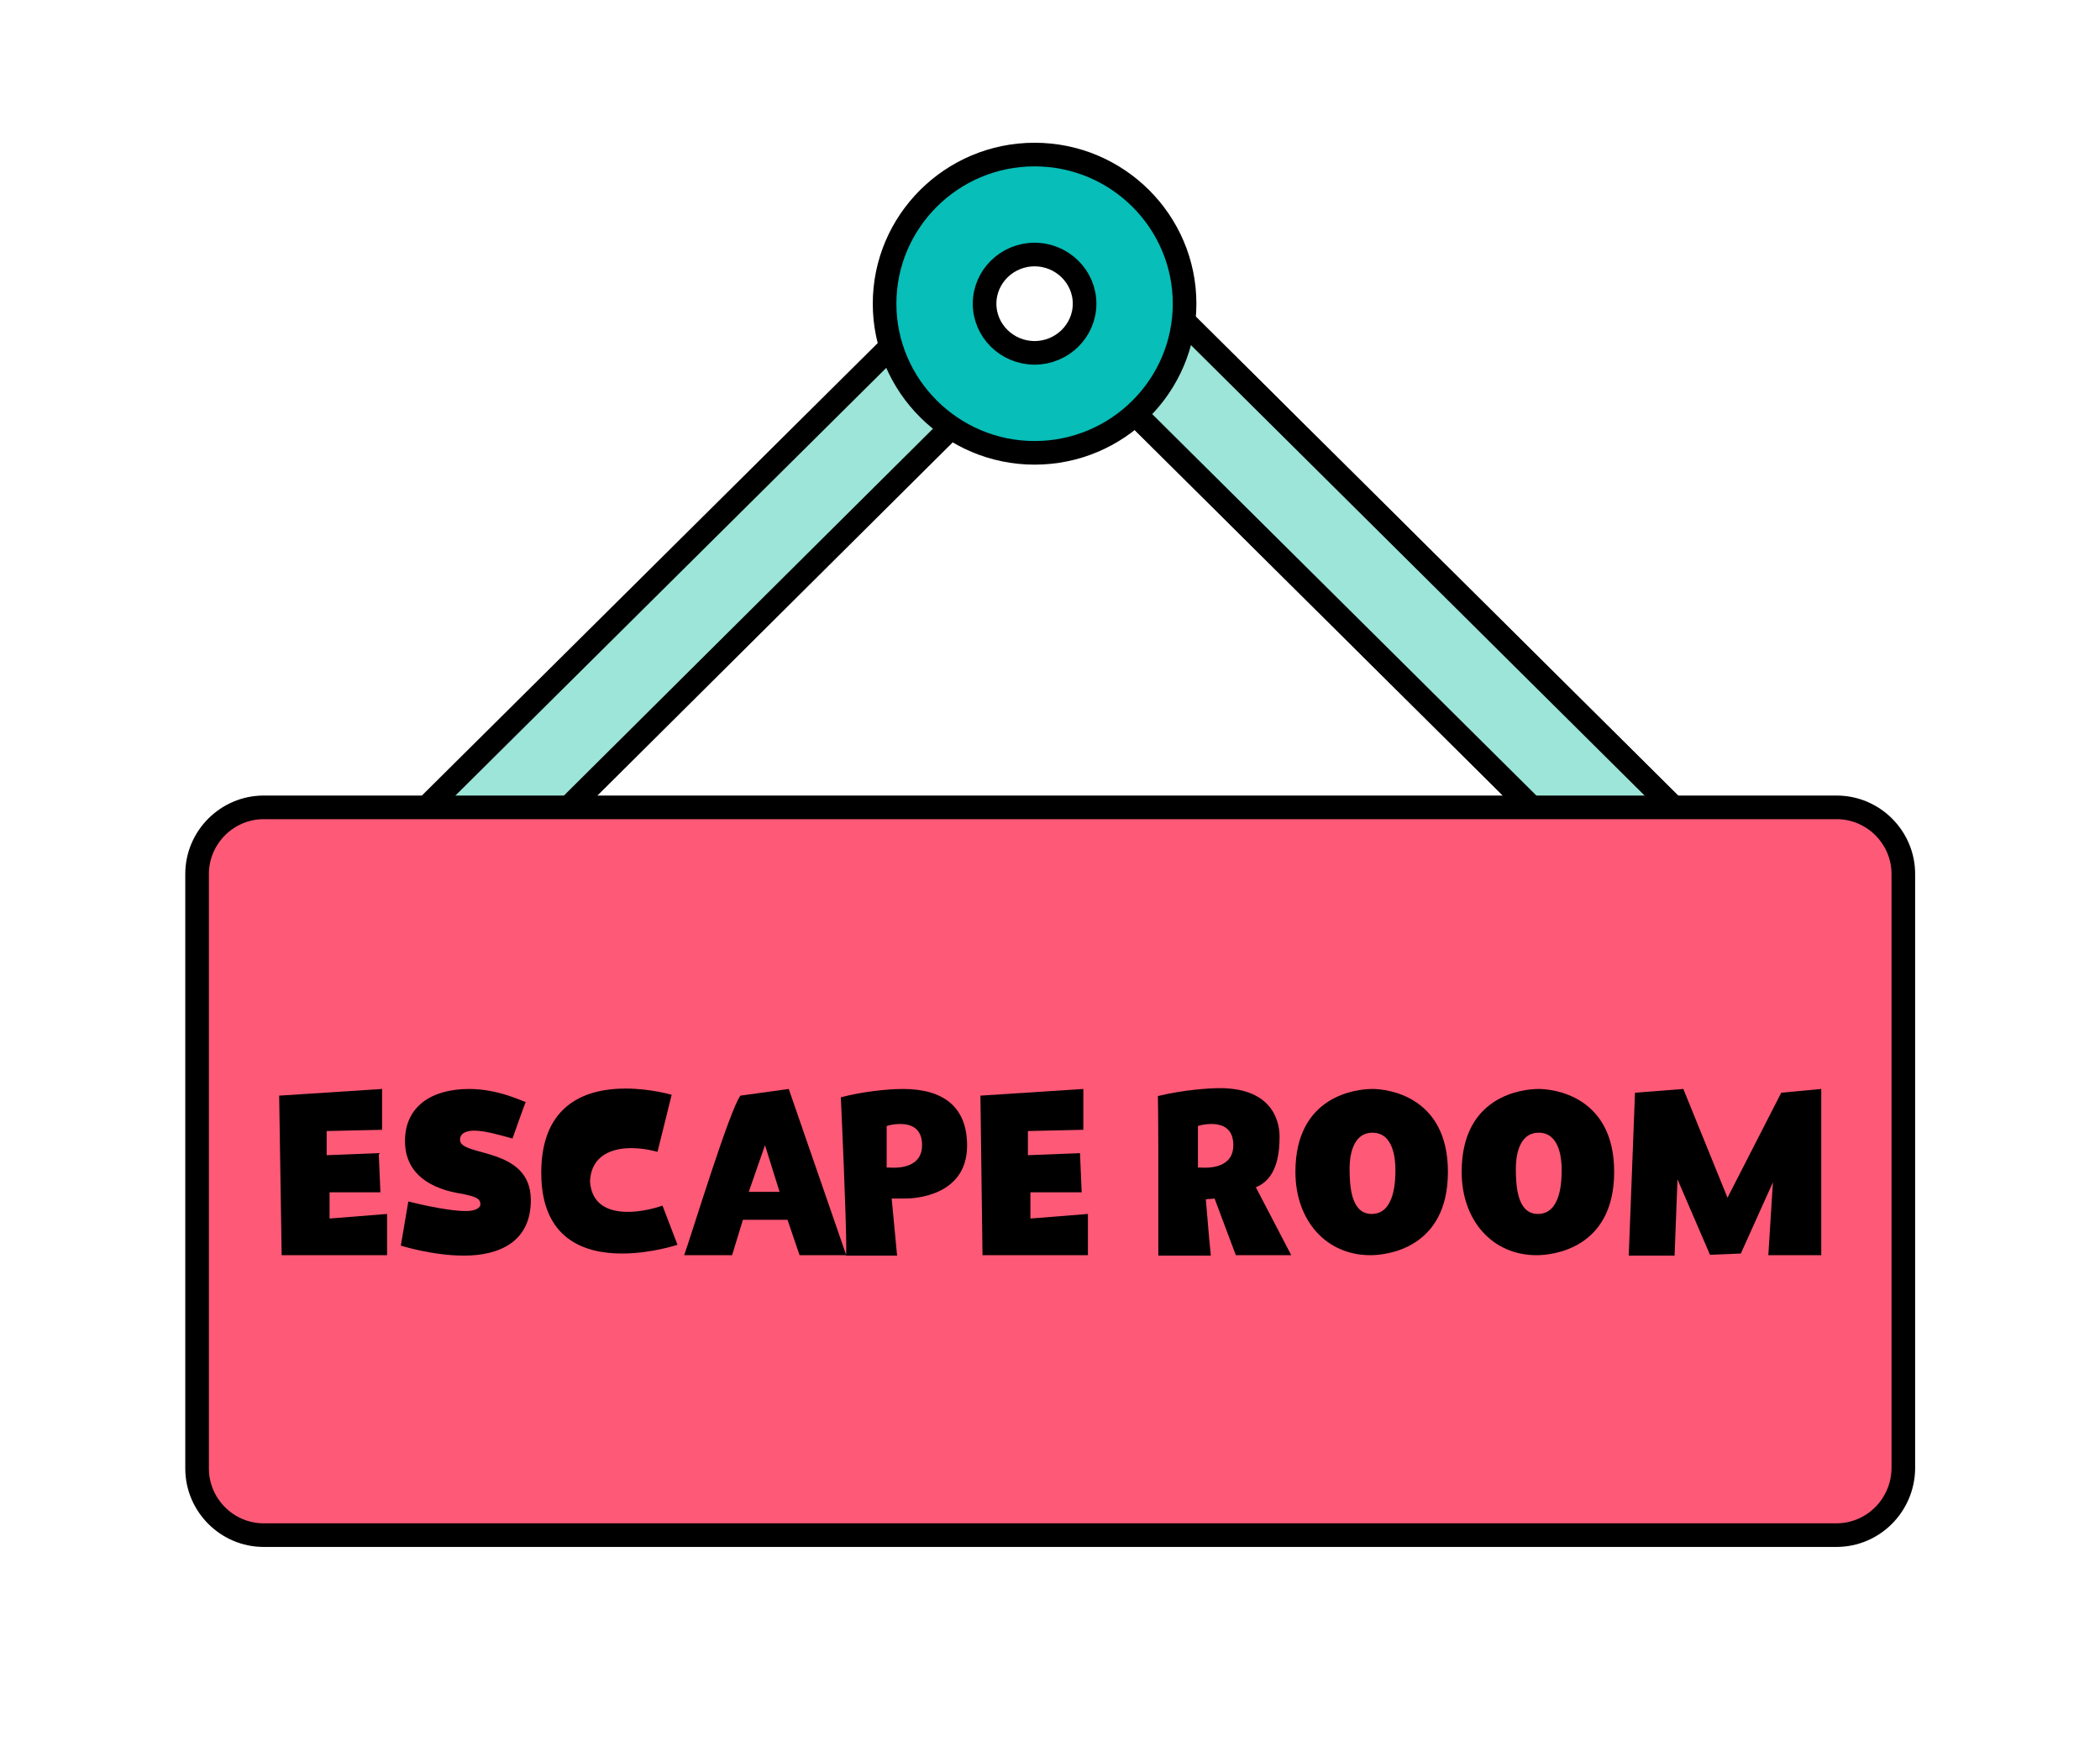
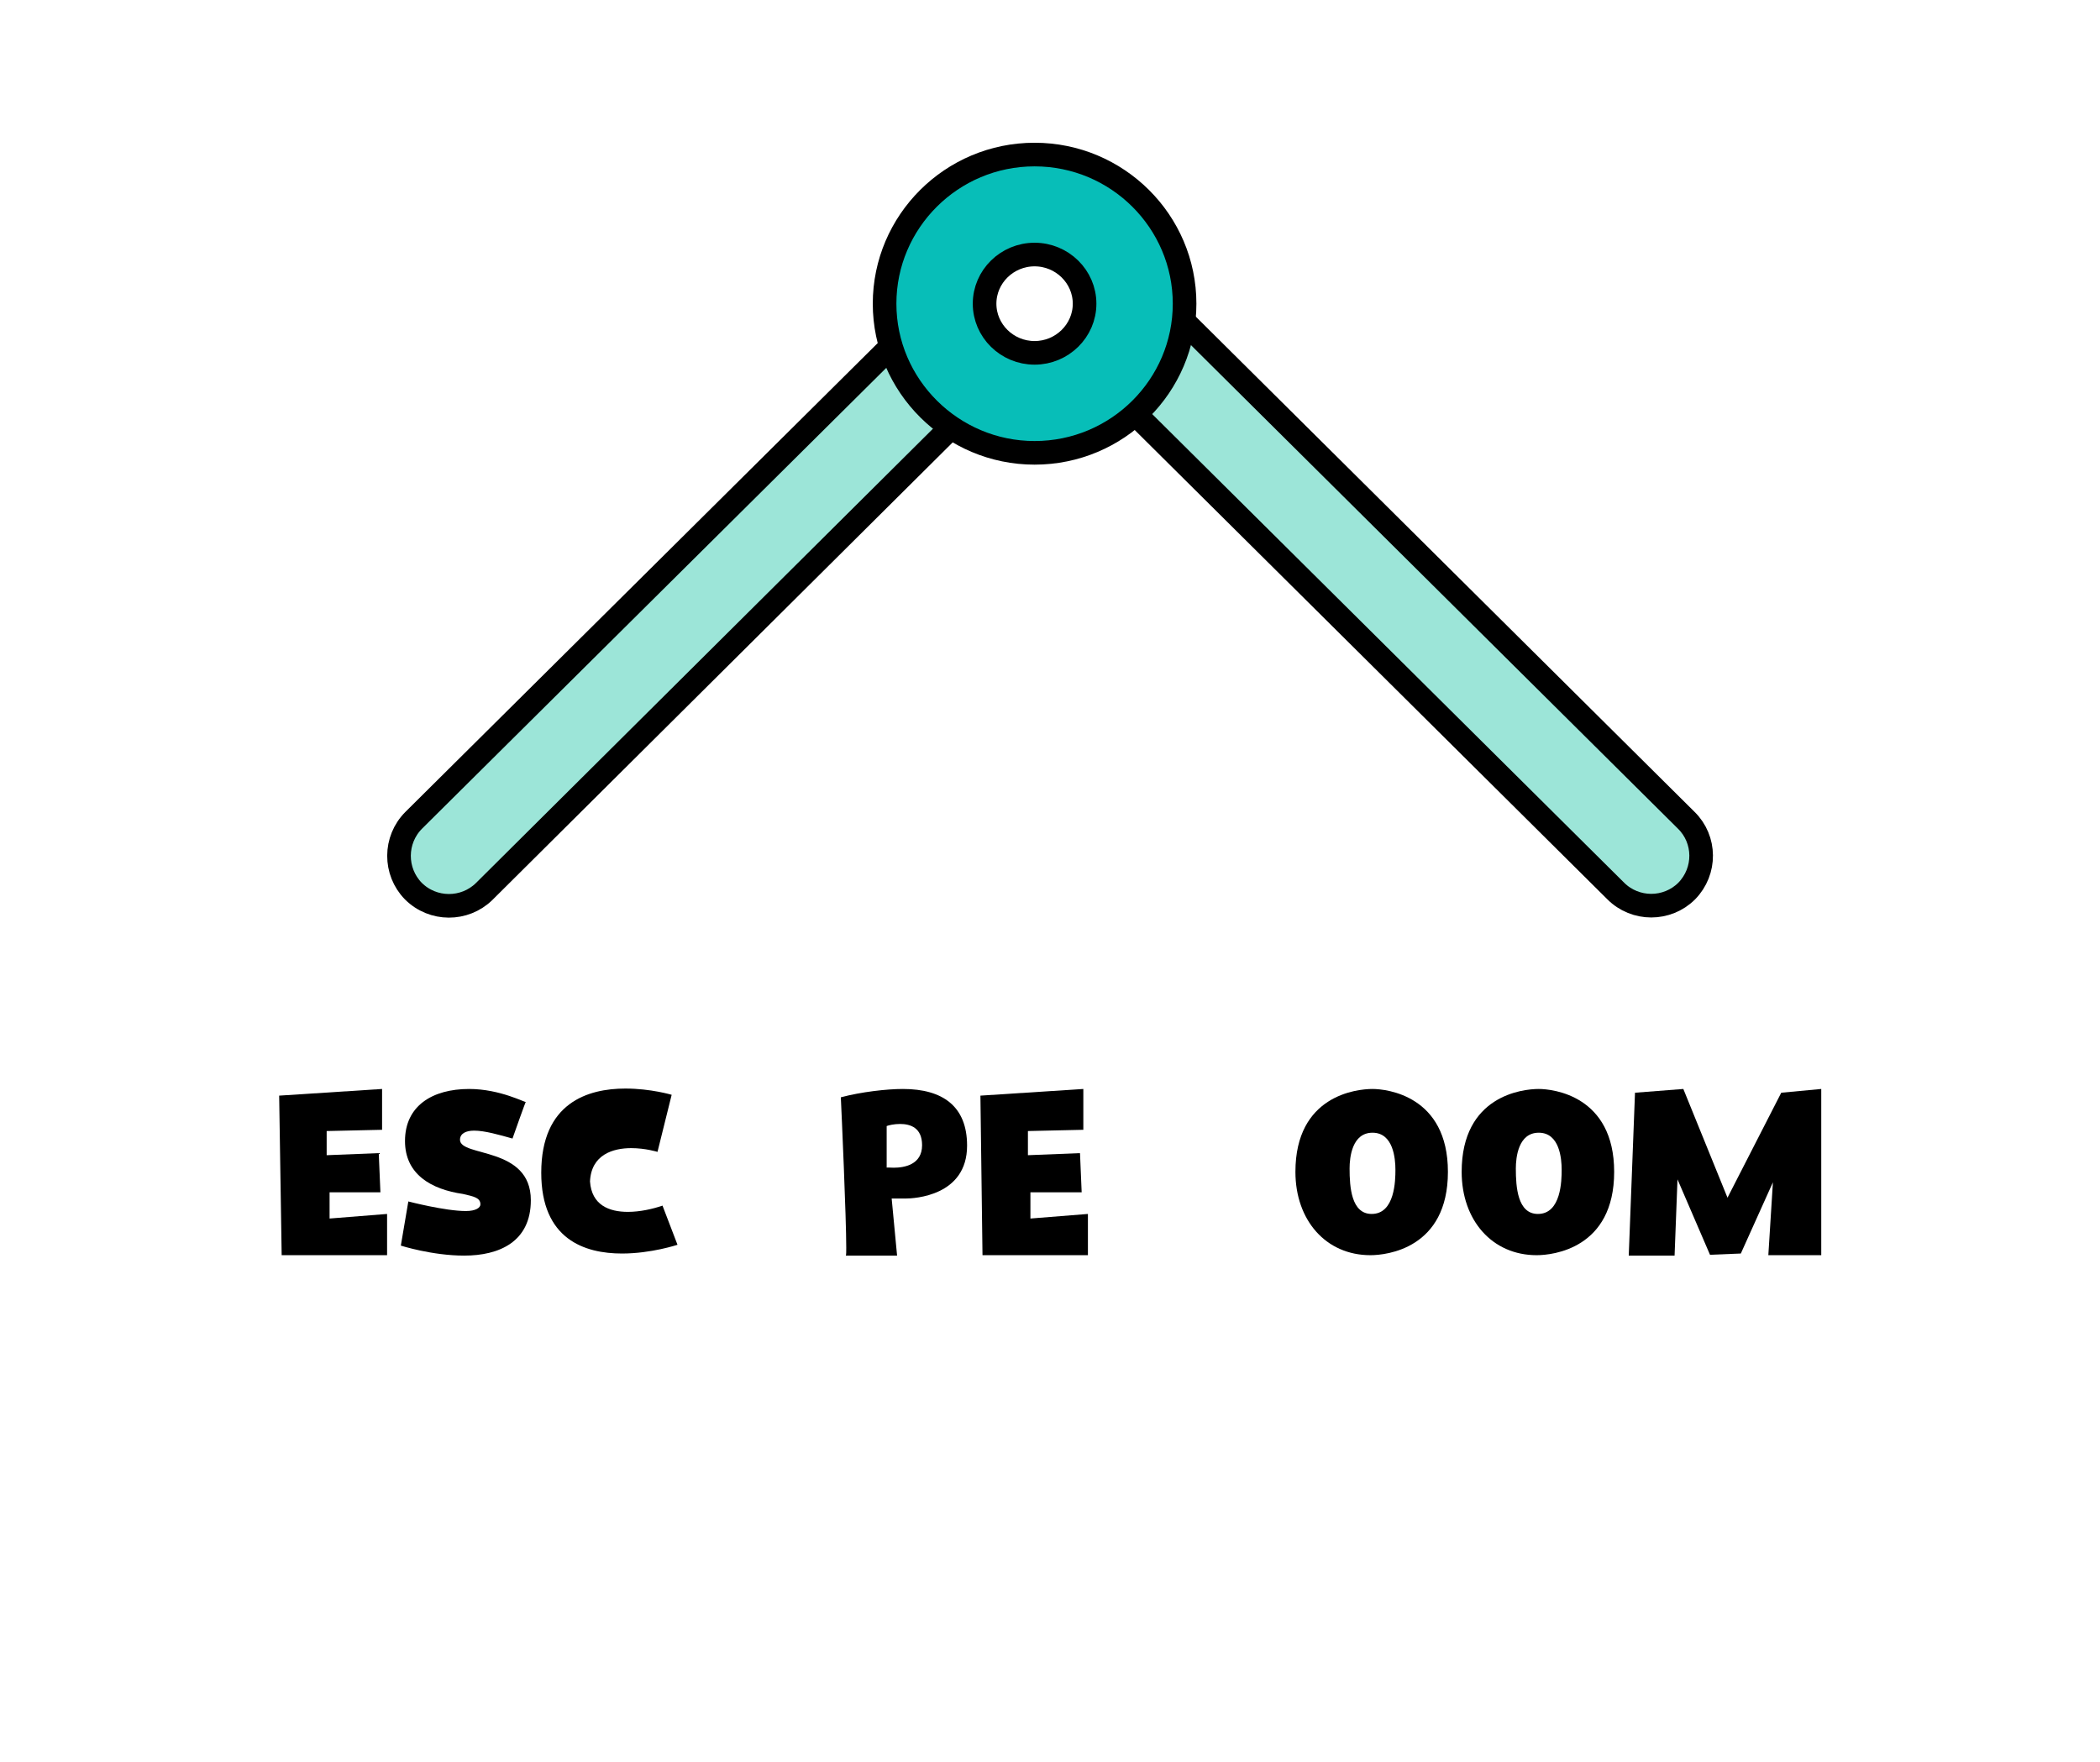
<svg xmlns="http://www.w3.org/2000/svg" version="1.1" id="Capa_1" x="0px" y="0px" viewBox="0 0 504 423" style="enable-background:new 0 0 504 423;" xml:space="preserve">
  <style type="text/css">
	.st0{fill:#9CE5D8;stroke:#000000;stroke-width:5.669;stroke-miterlimit:10;}
	.st1{fill:#FE5976;stroke:#000000;stroke-width:5.669;stroke-miterlimit:10;}
	.st2{fill:#07BEB8;stroke:#000000;stroke-width:5.669;stroke-miterlimit:10;}
</style>
  <path class="st0" d="M224.2,72.9l-124.9,124c-4.7,4.7-4.7,12.3-0.1,17c4.7,4.7,12.3,4.7,17,0.1L239,91.9  C232.2,87.8,226.6,80.5,224.2,72.9z" />
  <path class="st0" d="M404.7,196.9L274.1,67.2c-4.8,6.4-10.3,12.2-16.5,17.4l130.2,129.3c2.3,2.3,5.4,3.5,8.5,3.5  c3.1,0,6.2-1.2,8.5-3.5C409.5,209.1,409.4,201.5,404.7,196.9z" />
-   <path class="st0" d="M404.7,196.9L404.7,196.9L274.1,67.2c-4.8,6.4-10.3,12.2-16.5,17.4l130.2,129.3c2.3,2.3,5.4,3.5,8.5,3.5  c3.1,0,6.2-1.2,8.5-3.5C409.5,209.1,409.4,201.5,404.7,196.9z" />
-   <path class="st1" d="M440.7,368.5H63.3c-8.8,0-16-7.2-16-16V209.8c0-8.8,7.2-16,16-16h377.5c8.8,0,16,7.2,16,16v142.7  C456.7,361.3,449.6,368.5,440.7,368.5z" />
  <path class="st2" d="M248.3,108.7c-19.8,0-36-16.1-36-35.8s16.1-35.8,36-35.8s36,16.1,36,35.8S268.2,108.7,248.3,108.7z M248.3,61.1  c-6.6,0-12,5.3-12,11.8c0,6.5,5.4,11.8,12,11.8s12-5.3,12-11.8C260.3,66.4,254.9,61.1,248.3,61.1z" />
  <g>
    <path d="M67,263l24.7-1.6v9.8l-13.3,0.3v5.8l12.5-0.5l0.4,9.4H79.1v6.3l13.8-1.1v9.9H67.6L67,263z" />
    <path d="M98,288.4c0,0,8.8,2.3,13.8,2.3c2.4,0,3.5-0.8,3.5-1.6c0-1.6-1.6-1.9-4.2-2.5c-7.6-1.1-13.9-4.7-13.9-12.7   c0-8.4,6.5-12.5,15.4-12.5c7.5,0,13.6,3.4,13.6,3.1c0-0.3-3.2,8.8-3.2,8.8c-3.2-0.9-6.7-1.9-9.2-1.9c-2,0-3.4,0.7-3.4,2.2   c0,4.2,17,1.5,17,14.5c0,10-7.6,13.3-16,13.3c-7.7,0-15.2-2.4-15.2-2.4L98,288.4z" />
    <path d="M150.7,290.9c2.9,0,6-0.7,8.3-1.5l3.6,9.4c0,0-6.3,2.1-13.3,2.1c-9,0-19.4-3.4-19.4-19.4c0-16.8,11.2-20.2,20.2-20.2   c6.1,0,11.1,1.5,11.1,1.5l-3.4,13.7c0,0-2.9-0.9-6.3-0.9c-4.3,0-9.6,1.5-9.9,8C142,289.3,146.2,290.9,150.7,290.9z" />
-     <path d="M203.1,301.3h-11.2l-2.9-8.5h-10.7l-2.6,8.5h-11.5c1.6-4.4,10.9-34.9,13.5-38.3l11.6-1.6L203.1,301.3z M187.1,286.1   l-3.5-11.2l-3.9,11.2H187.1z" />
    <path d="M216.7,261.4c9.6,0,15.4,4.2,15.4,13.6c0,12.1-12.7,12.7-14.8,12.7H214l1.3,13.7h-12.3c0.1-0.2,0.1-0.9,0.1-1.9   c0-7.2-1.1-31.9-1.3-36.1C206.7,262.1,212.8,261.4,216.7,261.4z M214.5,280.3c2.5,0,6.8-0.7,6.8-5.4c0-4.2-2.8-5.1-5.3-5.1   c-1.4,0-2.7,0.3-3.2,0.5v10C212.8,280.2,213.5,280.3,214.5,280.3z" />
    <path d="M235.3,263l24.7-1.6v9.8l-13.3,0.3v5.8l12.5-0.5l0.4,9.4h-12.3v6.3l13.8-1.1v9.9h-25.3L235.3,263z" />
-     <path d="M309.9,301.3h-13.3l-5.1-13.6l-1,0.1c-0.3,0-0.7,0-1.1,0.1c0.7,8.7,1,11.5,1.2,13.5H278v-25.6c0-6.7-0.1-12.7-0.1-12.7   c6.1-1.5,12.5-1.9,14.8-1.9c13.5,0,14.4,9,14.4,11.7c0,4.6-0.9,10.2-5.7,12.1L309.9,301.3z M289.2,280.3c2.5,0,6.8-0.7,6.8-5.4   c0-4.2-2.8-5.1-5.3-5.1c-1.4,0-2.7,0.3-3.2,0.5v10C287.4,280.2,288.2,280.3,289.2,280.3z" />
    <path d="M328.9,301.3c-10.7,0-18-8.4-18-20c0-18.3,14.6-19.9,18.5-19.9c3.4,0,18.1,1.6,18.1,19.9   C347.5,299.7,332.8,301.3,328.9,301.3z M329.2,291.4c5.6,0,5.7-8.1,5.7-10.6c0-2.7-0.5-8.9-5.5-8.9c-4.9,0-5.5,5.9-5.5,8.6   C323.9,284.9,324.3,291.4,329.2,291.4z" />
    <path d="M368.8,301.3c-10.7,0-18-8.4-18-20c0-18.3,14.6-19.9,18.5-19.9c3.4,0,18.1,1.6,18.1,19.9   C387.4,299.7,372.7,301.3,368.8,301.3z M369.1,291.4c5.6,0,5.7-8.1,5.7-10.6c0-2.7-0.5-8.9-5.5-8.9c-4.9,0-5.5,5.9-5.5,8.6   C363.8,284.9,364.2,291.4,369.1,291.4z" />
    <path d="M392.4,262.3l11.6-0.9l10.6,26.1l12.9-25.2l9.6-0.9v39.9h-12.7l1.1-17.5l-7.7,17.1l-7.4,0.3l-7.8-18.1l-0.7,18.3h-11   L392.4,262.3z" />
  </g>
</svg>